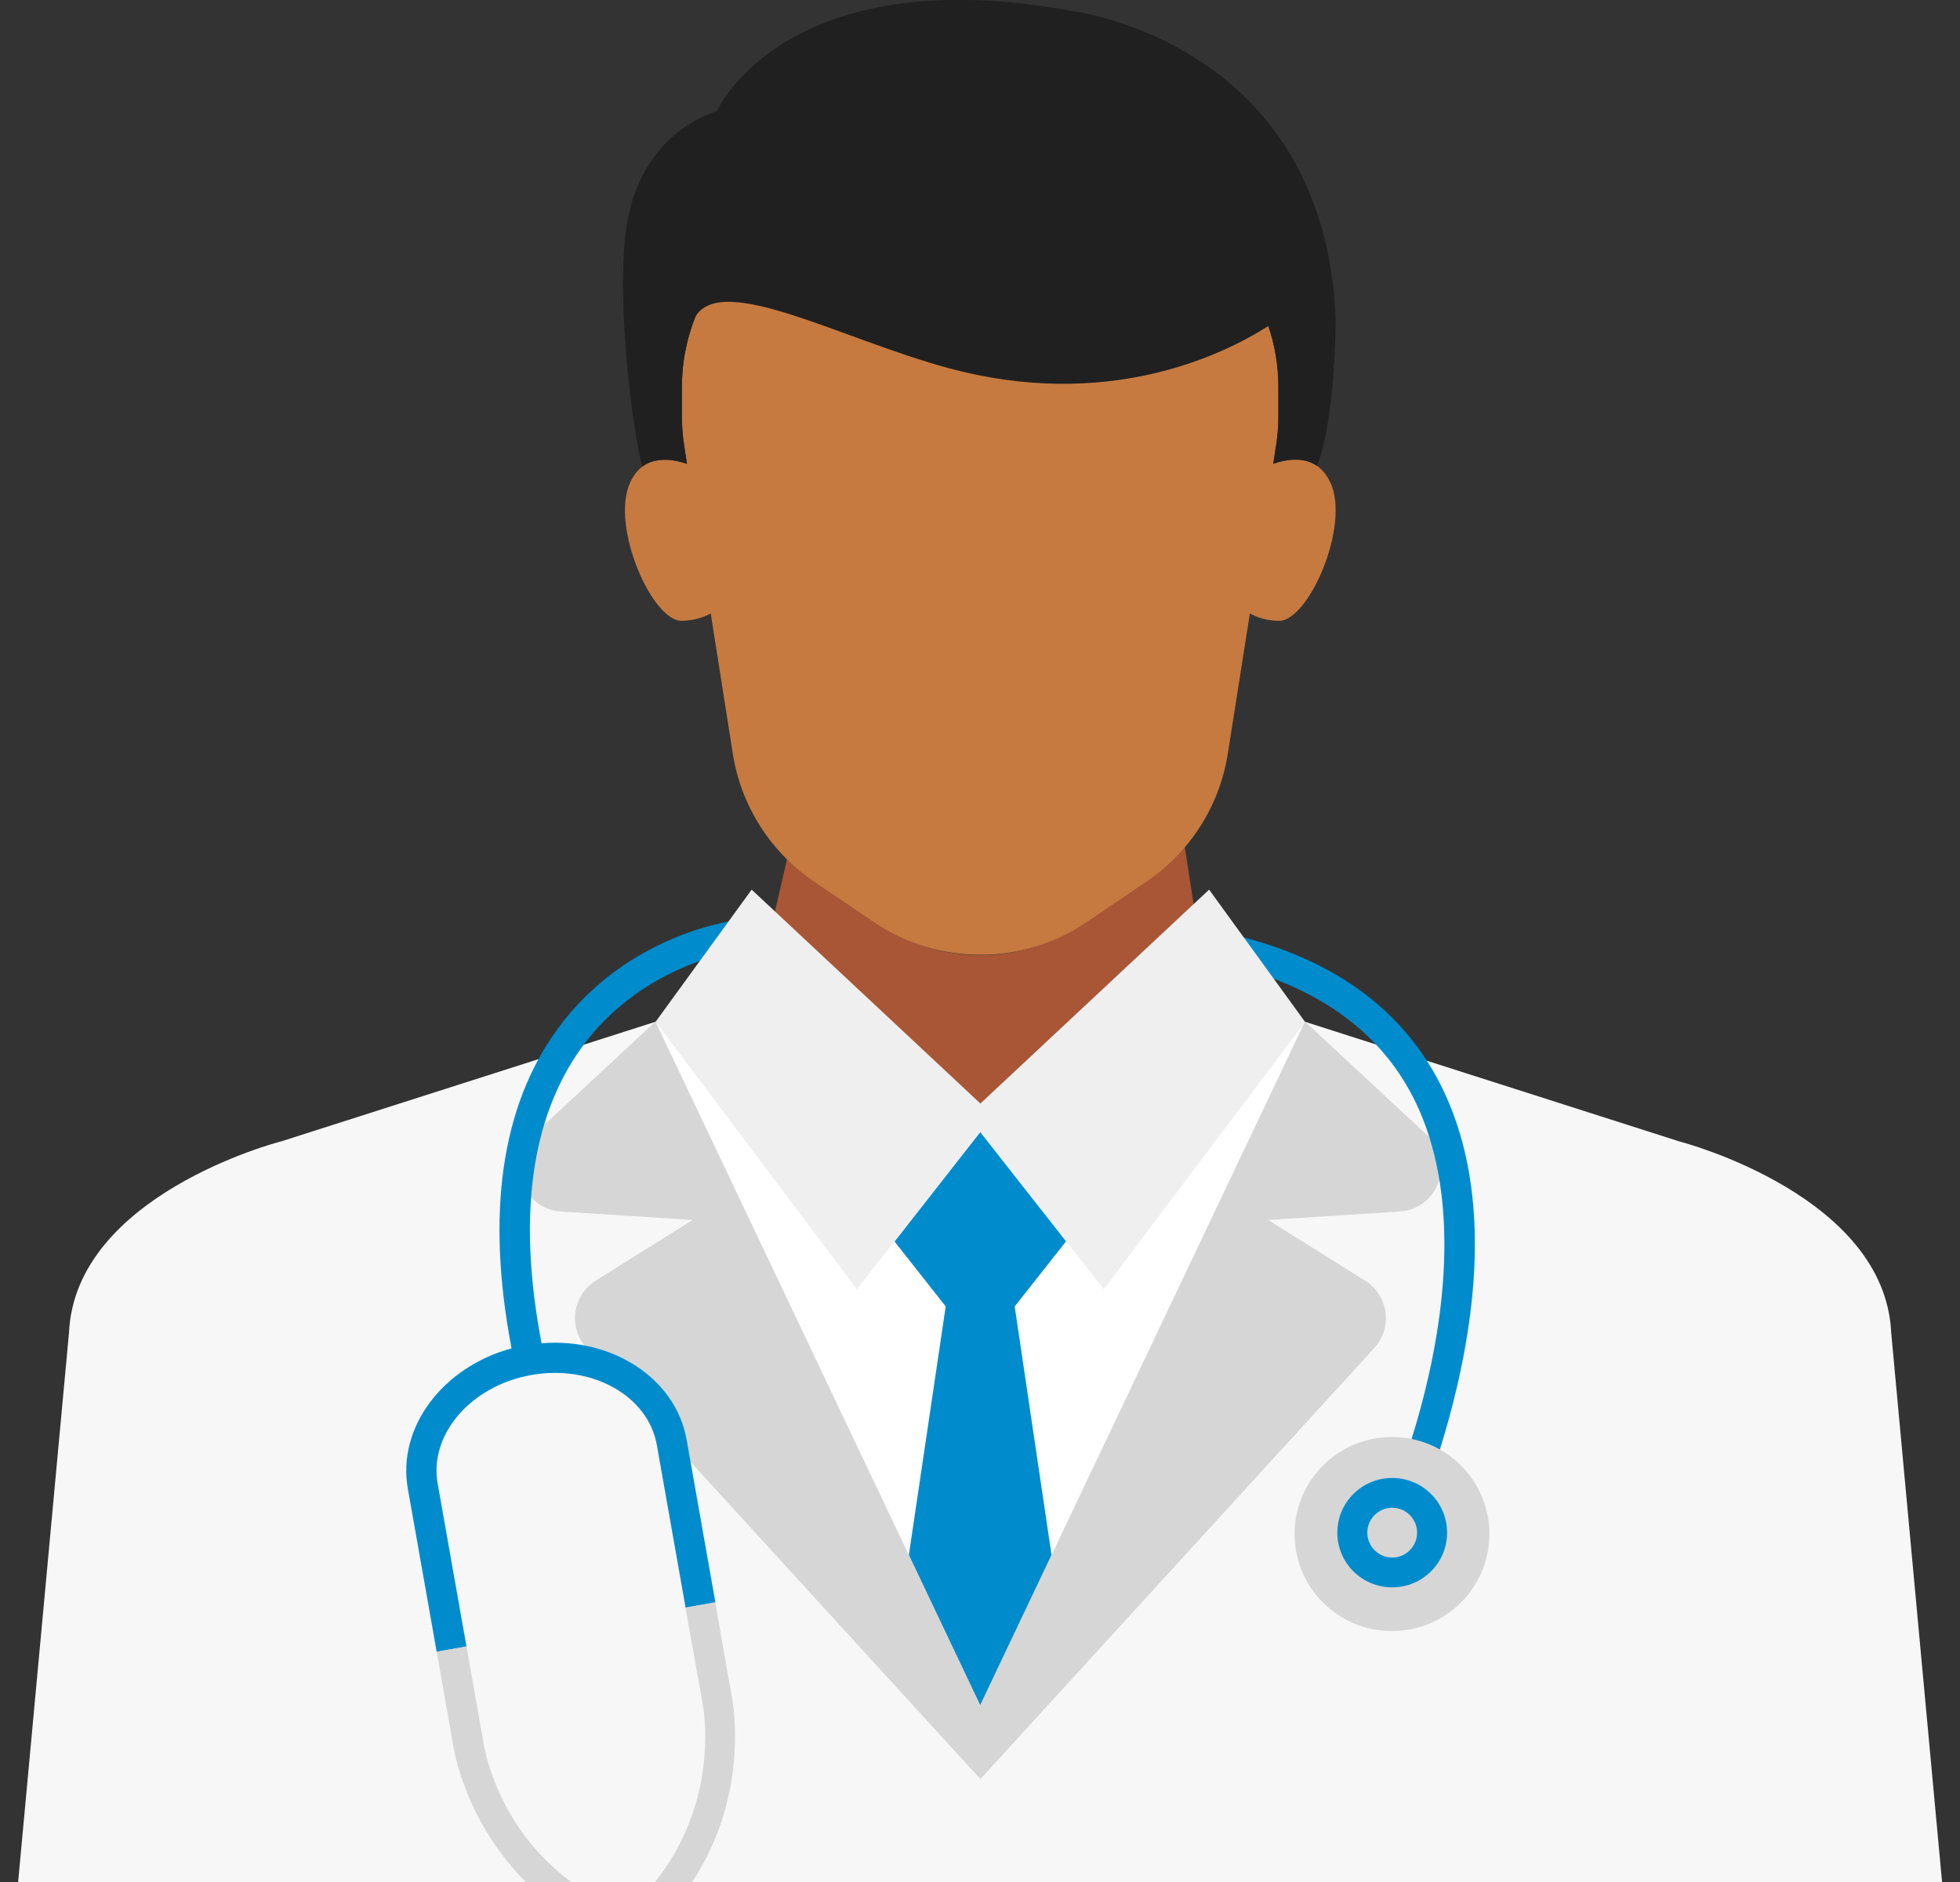
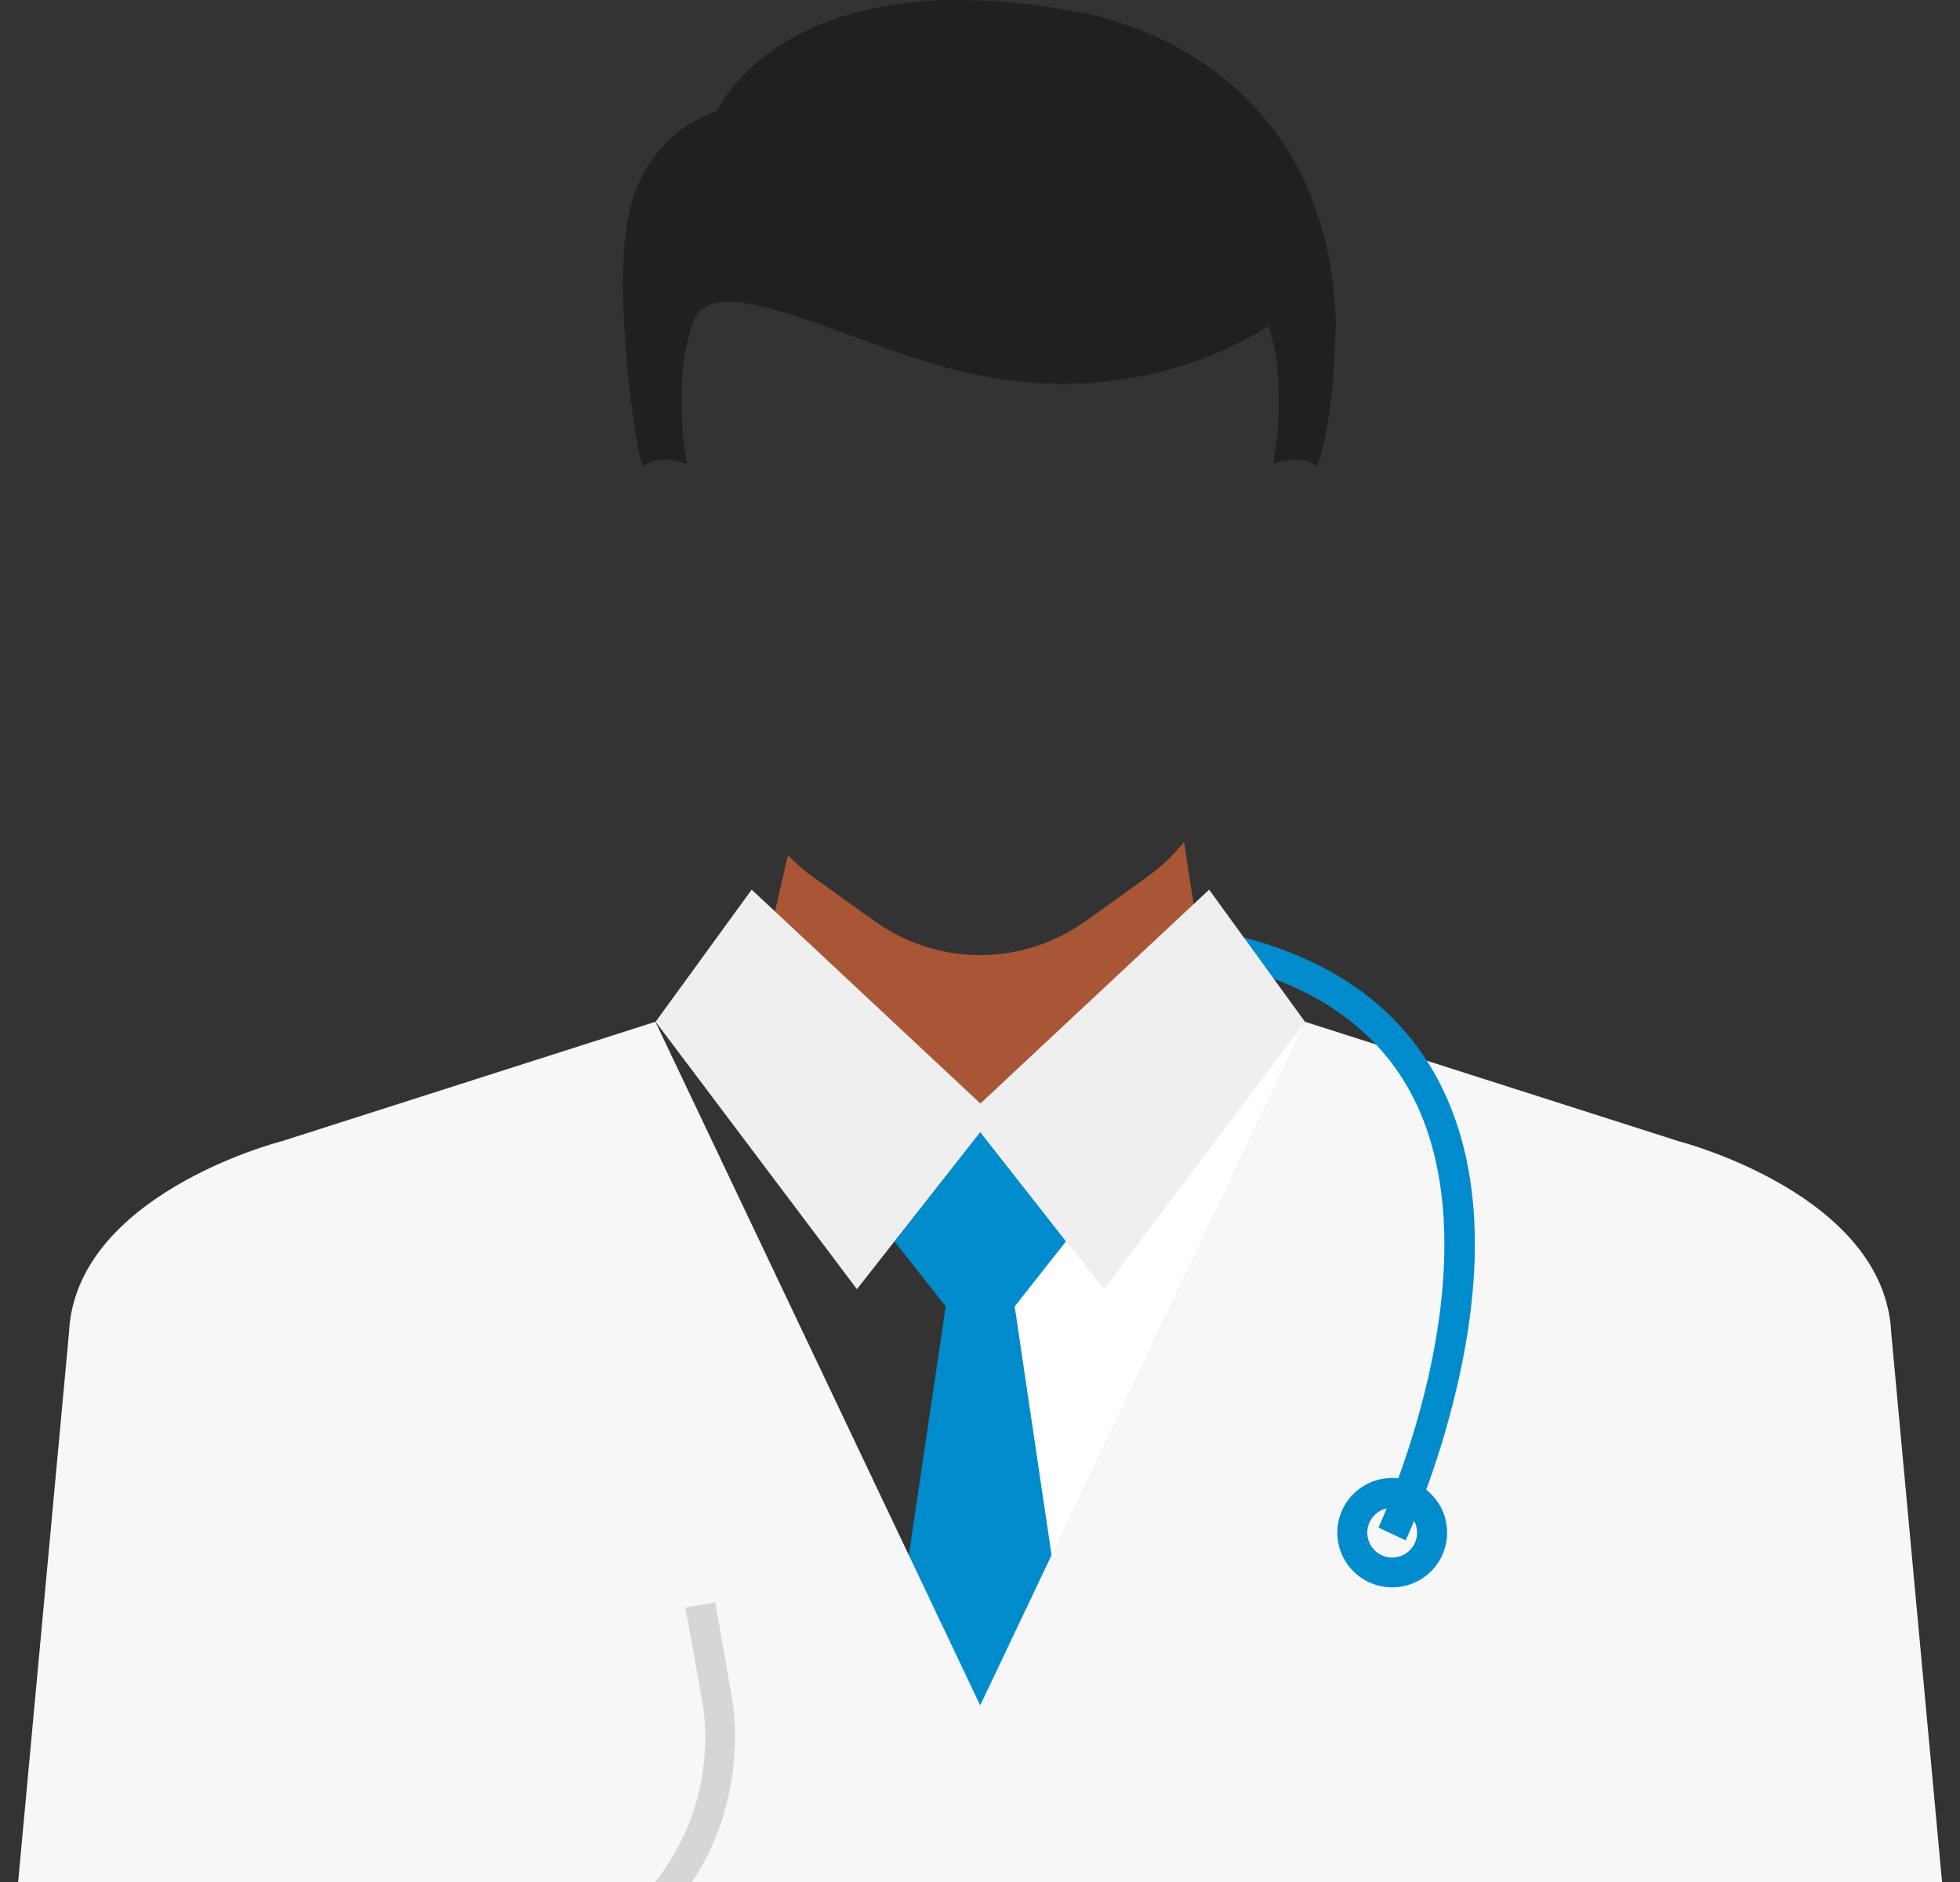
<svg xmlns="http://www.w3.org/2000/svg" width="100" height="96" viewBox="0 0 100 96" fill="none">
  <rect x="0" y="0" width="100" height="96" fill="#333333" stroke="none" />
  <g clip-path="url(#clip0_10301_89967)">
    <path d="M58.51 44.75L55.44 46.95C52.16 49.31 47.85 49.31 44.57 46.95L41.5 44.75C41.03 44.42 40.6 44.03 40.2 43.62L39.5 46.66L50.01 57.04L60.92 46.26L60.41 42.95C59.86 43.63 59.23 44.23 58.51 44.74V44.75Z" fill="#A85635" />
-     <path d="M50 90.77V56.73L33.43 52.12L50 90.77Z" fill="white" />
+     <path d="M50 90.77V56.73L50 90.77Z" fill="white" />
    <path d="M50.01 56.73V90.77L66.58 52.12L50.01 56.73Z" fill="white" />
    <path d="M54.39 63.32L50.01 57.74L45.64 63.33L48.25 66.64L45.7 83.84L50.01 93.39L54.32 83.84L51.77 66.64L54.39 63.32Z" fill="#008CCC" />
    <path fill-rule="evenodd" clip-rule="evenodd" d="M14.32 58.23L33.44 52.12L50.01 86.99L66.58 52.12L85.7 58.23C85.94 58.29 96.17 61.01 96.49 67.98L100.01 105.99H0L3.52 67.98C3.84 61 14.07 58.29 14.31 58.23H14.32Z" fill="#F7F7F7" />
-     <path d="M67.871 24.61C67.21 23.18 65.861 23.35 64.971 23.66L65.111 22.74C65.191 22.24 65.231 21.74 65.231 21.23V19.75C65.231 14.41 60.901 10.08 55.56 10.08H44.461C39.12 10.08 34.791 14.41 34.791 19.75V21.23C34.791 21.73 34.831 22.24 34.91 22.74L35.05 23.66C34.16 23.36 32.8 23.19 32.151 24.61C31.131 26.83 33.27 31.7 34.791 31.67C35.441 31.65 35.92 31.48 36.261 31.29L37.391 38.46C37.81 41.1 39.3 43.45 41.511 44.95L44.581 47.03C47.861 49.26 52.17 49.26 55.45 47.03L58.52 44.95C60.73 43.45 62.221 41.1 62.641 38.46L63.77 31.29C64.111 31.48 64.581 31.66 65.24 31.67C66.76 31.7 68.9 26.83 67.88 24.61H67.871Z" fill="#C67A40" />
    <path d="M54.7 0.56C40.03 -2.13 36.58 5.66 36.58 5.66C32.83 6.94 32.16 10.63 32.16 10.63C31.23 13.98 32.26 21.99 32.77 23.8C33.47 23.28 34.39 23.43 35.05 23.66L34.91 22.74C34.83 22.24 34.79 21.74 34.79 21.23V19.75C34.79 18.47 35.04 17.25 35.49 16.13C36.88 13.91 42.91 17.29 48.37 18.77C56.46 20.97 62.34 18.14 64.71 16.63C65.04 17.61 65.22 18.65 65.22 19.74V21.22C65.22 21.72 65.18 22.23 65.1 22.73L64.96 23.65C65.61 23.43 66.51 23.28 67.2 23.77C68.12 21.4 68.15 16.42 68.15 16.42C67.68 2.12 54.69 0.56 54.69 0.56H54.7Z" fill="#202020" />
-     <path d="M72.79 57.88L66.58 52.11L50.01 86.99L33.44 52.11L27.23 57.88C25.77 59.23 26.64 61.67 28.63 61.8L35.34 62.23L30.4 65.32C29.2 66.07 28.97 67.74 29.94 68.78L50.02 90.75L70.1 68.78C71.07 67.74 70.85 66.07 69.64 65.32L64.7 62.23L71.41 61.8C73.39 61.67 74.26 59.24 72.81 57.88H72.79Z" fill="#D6D6D6" />
-     <path d="M27.63 68.52C26.4 62.1 27.08 57.03 29.67 53.44C32.83 49.07 37.84 48.46 37.89 48.46L37.72 46.92C37.49 46.94 32.01 47.59 28.43 52.51C25.57 56.45 24.79 61.92 26.1 68.78C22.59 69.73 20.25 72.81 20.81 75.95L22.28 84.26L23.8 83.99L22.33 75.68C21.88 73.17 24.03 70.68 27.11 70.14C30.19 69.59 33.06 71.19 33.51 73.7L34.98 82.01L36.5 81.74L35.03 73.43C34.47 70.31 31.24 68.22 27.63 68.52Z" fill="#008CCC" />
-     <path d="M36.75 100.18C24.89 99.25 23.21 89.63 23.12 89.02L22.28 84.25L23.8 83.98L24.65 88.79C24.7 89.15 25.96 97.78 36.87 98.63L36.75 100.17V100.18Z" fill="#D6D6D6" />
    <path d="M28.38 101.66L27.74 100.26C37.73 95.69 35.85 86.9 35.83 86.82V86.78L34.97 82L36.49 81.73L37.33 86.5C37.45 87.1 39.19 96.71 28.37 101.66H28.38Z" fill="#D6D6D6" />
    <path d="M71.73 78.58L70.33 77.92C70.33 77.92 71.87 74.62 72.86 70.3C73.76 66.38 74.38 60.77 72.26 56.3C70.58 52.76 67.39 50.39 62.78 49.24L63.15 47.74C68.23 49 71.76 51.66 73.65 55.64C75.51 59.56 75.75 64.62 74.35 70.68C73.32 75.14 71.78 78.44 71.72 78.57L71.73 78.58Z" fill="#008CCC" />
-     <path d="M71.02 83.2C73.76 83.2 75.99 80.98 75.99 78.25C75.99 75.52 73.77 73.3 71.02 73.3C68.27 73.3 66.05 75.52 66.05 78.25C66.05 80.98 68.27 83.2 71.02 83.2Z" fill="#D6D6D6" />
    <path fill-rule="evenodd" clip-rule="evenodd" d="M68.231 78.18C68.231 76.64 69.481 75.39 71.031 75.39C72.581 75.39 73.831 76.64 73.831 78.18C73.831 79.72 72.581 80.97 71.031 80.97C69.481 80.97 68.231 79.72 68.231 78.18ZM71.031 76.91C70.331 76.91 69.76 77.48 69.76 78.18C69.76 78.88 70.331 79.45 71.031 79.45C71.731 79.45 72.3 78.88 72.3 78.18C72.3 77.48 71.731 76.91 71.031 76.91Z" fill="#008CCC" />
    <path d="M66.58 52.12L61.69 45.38L50.02 56.29L38.35 45.38L33.45 52.12L43.72 65.76L50.02 57.74L56.32 65.76L66.59 52.12H66.58Z" fill="#EFEFEF" />
  </g>
  <defs>
    <clipPath id="clip0_10301_89967">
      <rect width="100" height="106" fill="white" />
    </clipPath>
  </defs>
</svg>